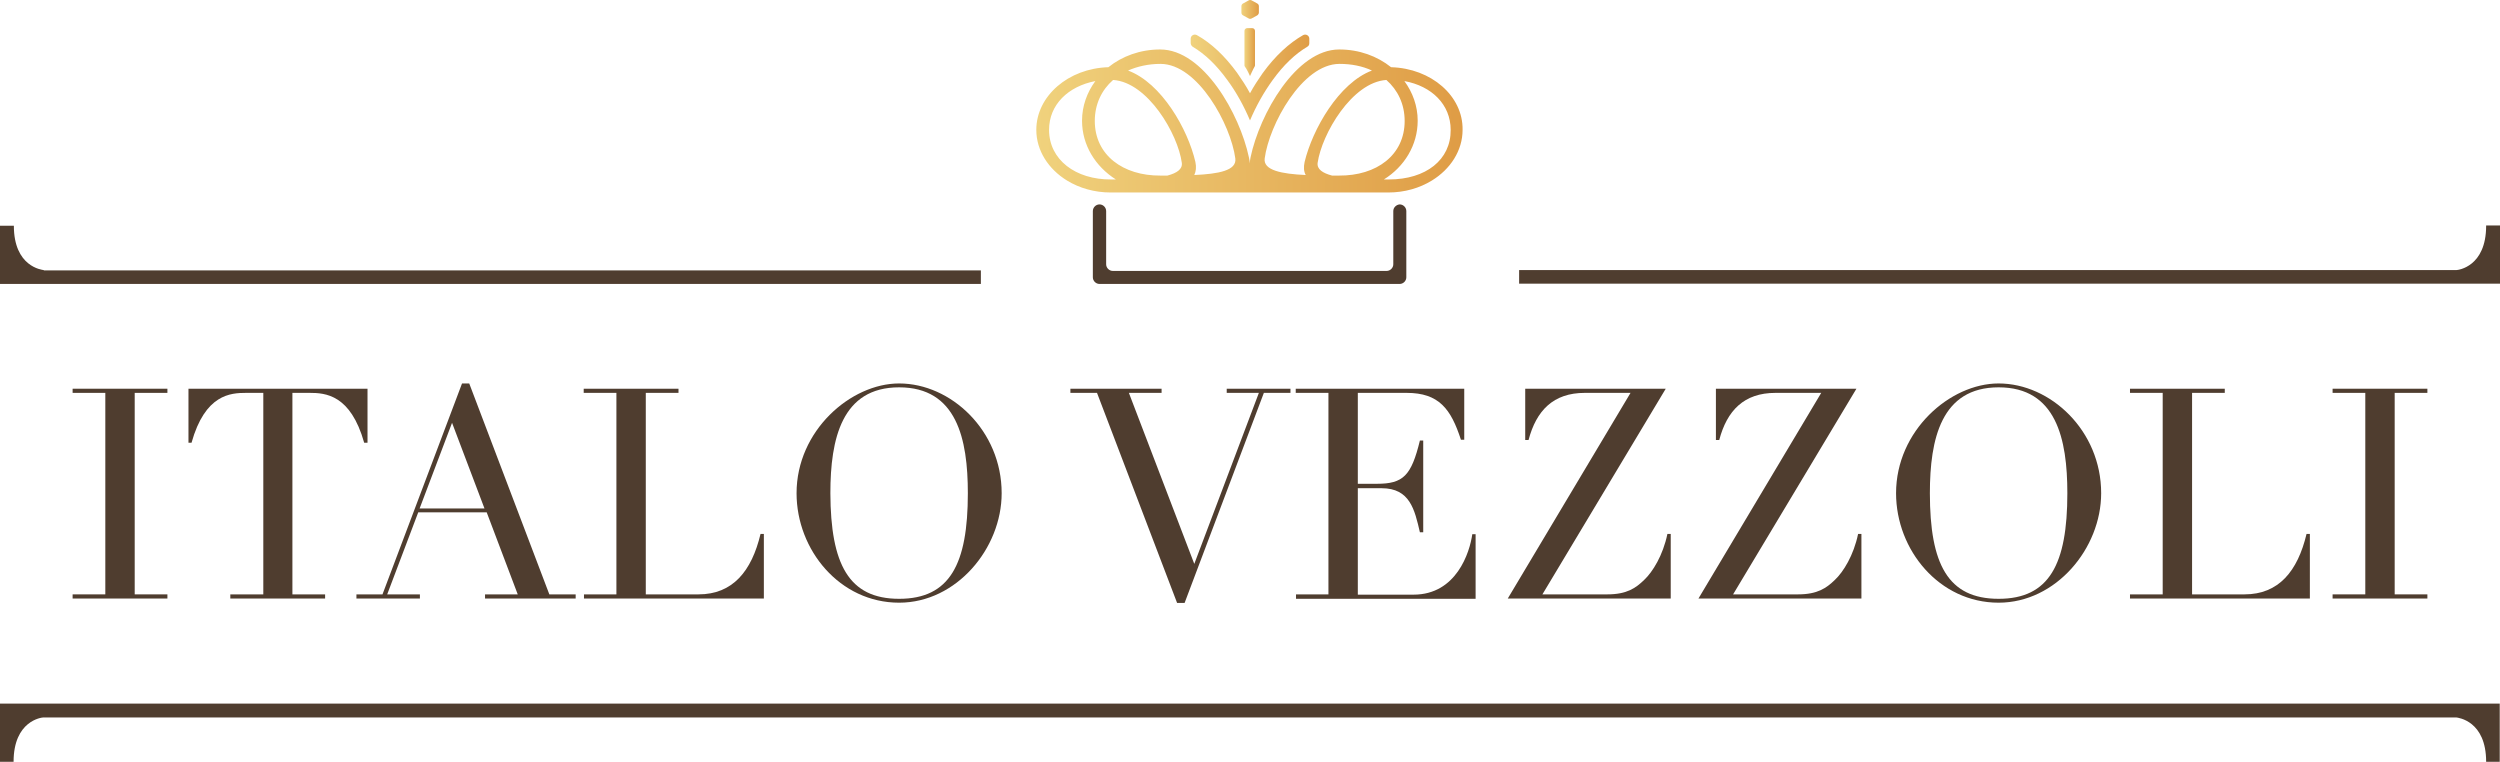
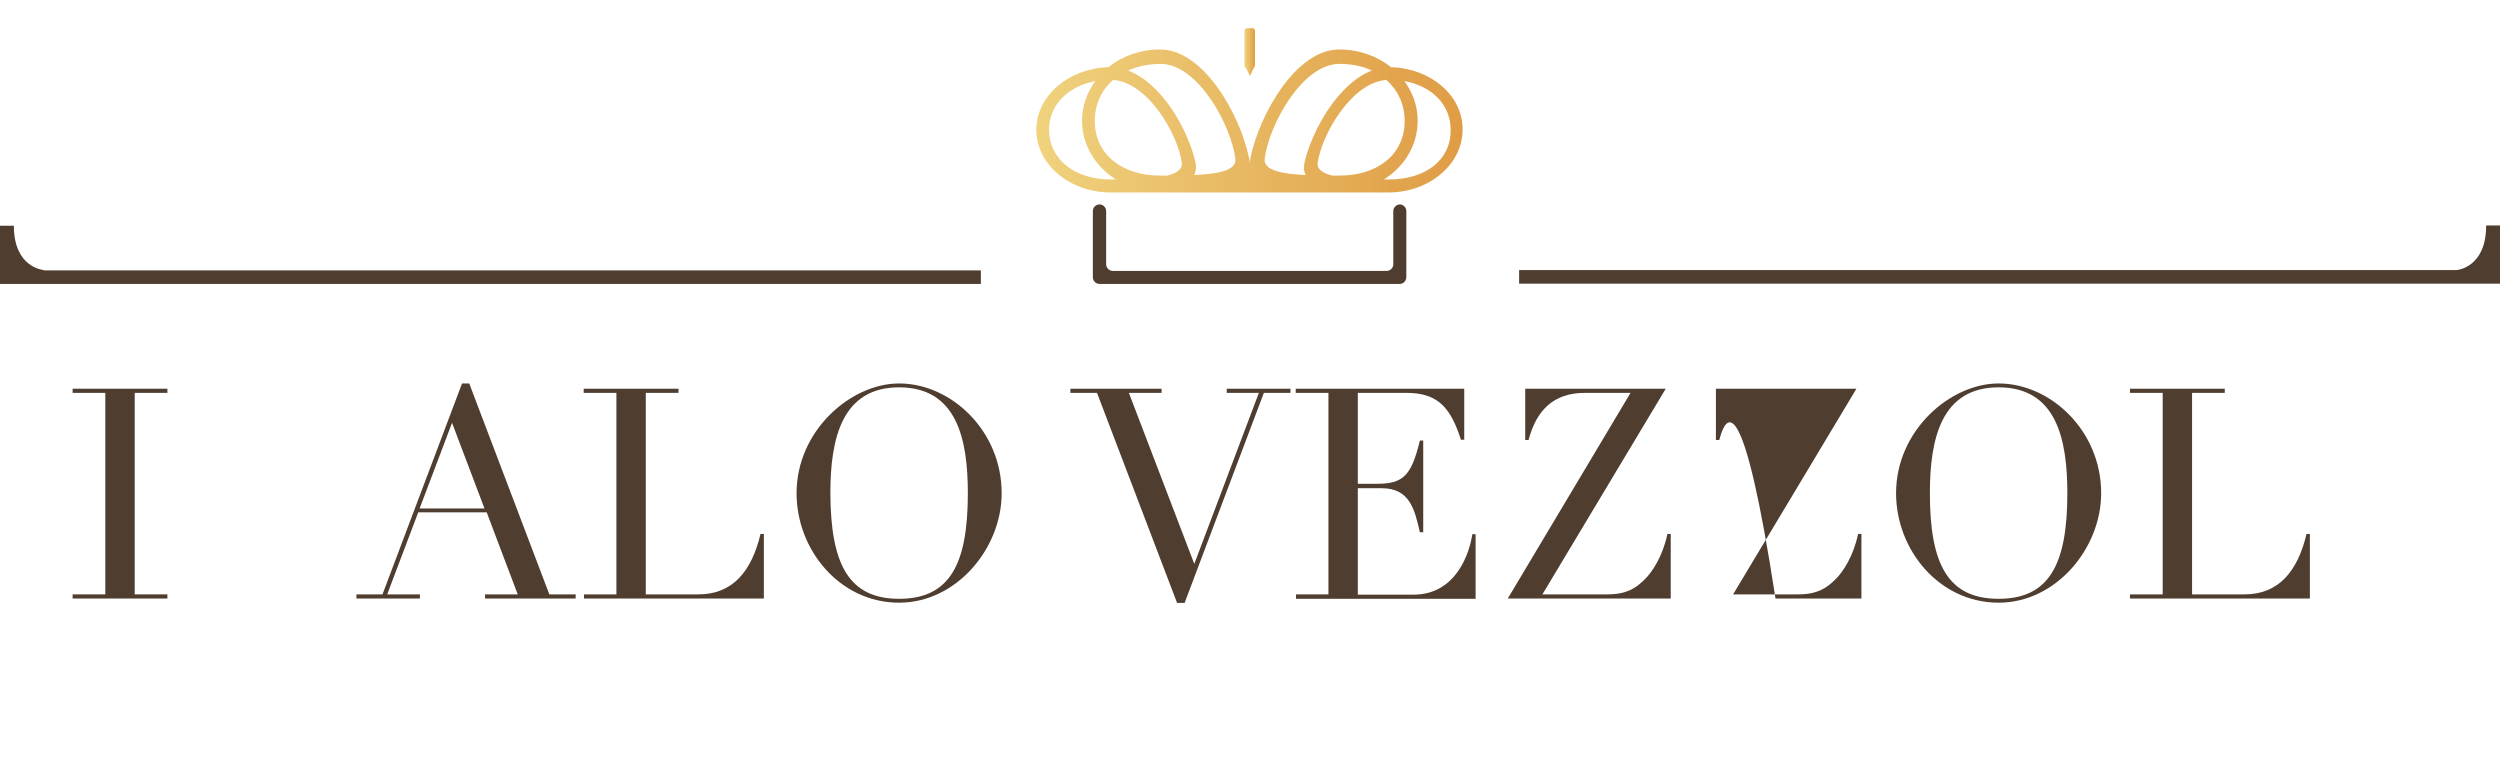
<svg xmlns="http://www.w3.org/2000/svg" width="902" height="275" viewBox="0 0 902 275" fill="none">
  <path d="M26.2 214.45H38V141.75H26.2V140.25H60.4V141.75H48.6V214.45H60.4V215.95H26.2V214.45Z" fill="#4F3D2F" />
-   <path d="M83.2 214.45H95V141.75H88.8C83.2 141.75 74 142.25 69.1 159.75H68V140.25H132.6V159.75H131.4C126.5 142.35 117.4 141.75 111.7 141.75H105.5V214.45H117.3V215.95H83.1V214.45H83.2Z" fill="#4F3D2F" />
  <path d="M128.6 214.45H138L166.7 138.35H169.3L198.2 214.45H207.7V215.95H175V214.45H186.8L175.6 184.85H150.9L139.7 214.45H151.5V215.95H128.6V214.45ZM174.8 183.45L163.1 152.55L151.4 183.45H174.8Z" fill="#4F3D2F" />
  <path d="M210.6 214.45H222.4V141.75H210.6V140.25H244.8V141.75H233V214.45H252C264.4 214.45 271.2 206.05 274.4 192.65H275.6V215.95H210.7V214.45H210.6Z" fill="#4F3D2F" />
  <path d="M324.4 138.35C343.1 138.35 361.4 155.35 361.4 177.95C361.4 197.85 345.1 217.45 324.4 217.45C303 217.45 287.4 198.45 287.4 177.95C287.4 155.35 307 138.35 324.4 138.35ZM324.4 216.05C342.7 216.05 349.2 203.55 349.2 177.95C349.2 158.35 345.2 139.75 324.4 139.75C303.7 139.75 299.6 158.35 299.6 177.95C299.7 203.55 306.2 216.05 324.4 216.05Z" fill="#4F3D2F" />
  <path d="M386.3 140.25H419.1V141.75H407.3L430.9 203.45L454.2 141.75H442.6V140.25H465.6V141.75H456L427.4 217.55H424.7L395.8 141.75H386.2V140.25H386.3Z" fill="#4F3D2F" />
  <path d="M467.5 214.45H479.3V141.75H467.5V140.25H528.3V158.65H527.1C523.5 147.55 519.2 141.75 507.5 141.75H489.9V174.55H496.8C506.3 174.55 509.2 171.65 512.3 158.95H513.5V192.05H512.3C510.4 183.85 508.7 176.15 498.5 176.15H489.9V214.55H510C525.5 214.55 530.3 199.25 531.2 192.75H532.4V216.05H467.6V214.45H467.5Z" fill="#4F3D2F" />
  <path d="M550.3 140.25H601L556.5 214.45H579.9C587 214.45 590.2 212.15 593.2 209.25C596.3 206.35 600 200.35 601.6 192.65H602.8V215.95H544L588.3 141.75H571.8C560.4 141.75 554.3 148.15 551.5 158.75H550.3V140.25Z" fill="#4F3D2F" />
-   <path d="M619.1 140.25H669.8L625.3 214.45H648.7C655.8 214.45 659 212.15 662 209.25C665.1 206.35 668.8 200.35 670.4 192.65H671.6V215.95H612.8L657.1 141.75H640.6C629.2 141.75 623.1 148.15 620.3 158.75H619.1V140.25Z" fill="#4F3D2F" />
+   <path d="M619.1 140.25H669.8L625.3 214.45H648.7C655.8 214.45 659 212.15 662 209.25C665.1 206.35 668.8 200.35 670.4 192.65H671.6V215.95H612.8H640.6C629.2 141.75 623.1 148.15 620.3 158.75H619.1V140.25Z" fill="#4F3D2F" />
  <path d="M721.1 138.35C739.8 138.35 758.1 155.35 758.1 177.95C758.1 197.85 741.8 217.45 721.1 217.45C699.7 217.45 684.1 198.45 684.1 177.95C684.1 155.35 703.6 138.35 721.1 138.35ZM721.1 216.05C739.4 216.05 745.9 203.55 745.9 177.95C745.9 158.35 741.9 139.75 721.1 139.75C700.4 139.75 696.3 158.35 696.3 177.95C696.3 203.55 702.8 216.05 721.1 216.05Z" fill="#4F3D2F" />
  <path d="M768.5 214.45H780.3V141.75H768.5V140.25H802.7V141.75H790.9V214.45H809.8C822.2 214.45 829 206.05 832.2 192.65H833.4V215.95H768.5V214.45Z" fill="#4F3D2F" />
-   <path d="M841.6 214.45H853.4V141.75H841.6V140.25H875.8V141.75H864V214.45H875.8V215.95H841.6V214.45Z" fill="#4F3D2F" />
-   <path d="M886.4 253.85H451H15.6H0V274.85H4.9C4.9 260.05 15 258.85 15.7 258.85H451H886.2C886.9 258.95 897 260.05 897 274.85H901.9V253.85H886.4Z" fill="#4F3D2F" />
  <path d="M15.8 97.45C15.1 97.35 5 96.25 5 81.45H0V102.45H15.6H353.9V97.55H15.8V97.45Z" fill="#4F3D2F" />
  <path d="M897 81.45C897 96.25 886.9 97.45 886.2 97.45H548.1V102.35H886.4H902V81.35H897V81.45Z" fill="#4F3D2F" />
  <path d="M501.9 24.25C496.9 20.25 490.4 17.85 483.2 17.85C467.6 17.85 454.5 41.15 451.2 56.75C451 57.55 451 58.25 450.9 58.95C450.9 58.25 450.8 57.55 450.6 56.75C447.3 41.15 434.2 17.85 418.6 17.85C411.4 17.85 404.9 20.25 399.9 24.25C385.5 24.65 373.9 34.65 373.9 46.85C373.9 54.35 378.3 61.05 385 65.15C389.4 67.85 394.9 69.45 400.7 69.45H500.9C506.8 69.45 512.2 67.85 516.6 65.15C523.3 61.05 527.7 54.35 527.7 46.85C527.9 34.65 516.4 24.65 501.9 24.25ZM480.6 63.35C477.2 62.45 475.1 61.05 475.4 58.75C476.9 48.35 487.8 29.65 500.2 28.85C504.3 32.45 506.8 37.55 506.8 43.65C506.8 55.95 496.7 63.45 483.1 63.35C482.4 63.35 481.5 63.35 480.6 63.35ZM418.7 63.35C405.2 63.45 395 55.95 395 43.65C395 37.55 397.5 32.45 401.6 28.85C414.1 29.65 425 48.35 426.4 58.75C426.7 61.05 424.6 62.45 421.2 63.35C420.4 63.35 419.6 63.35 418.7 63.35ZM456.3 57.15C457.9 45.05 469.8 23.05 483.3 23.05C487.6 23.05 491.6 23.85 495 25.45C483 29.95 473.5 46.75 470.7 58.45C470.3 60.35 470.4 61.85 471.1 63.15C462.4 62.75 455.7 61.45 456.3 57.15ZM445.7 57.15C446.3 61.55 439.6 62.75 430.9 63.15C431.5 61.85 431.7 60.35 431.3 58.45C428.6 46.65 419.1 29.95 407 25.45C410.4 23.95 414.4 23.05 418.7 23.05C432.2 23.05 444.1 45.05 445.7 57.15ZM378.5 46.85C378.5 37.75 385.4 31.15 395.2 29.25C392.2 33.35 390.4 38.25 390.4 43.55C390.4 52.35 395.2 60.05 402.6 64.75C402 64.75 401.4 64.75 400.9 64.75C388.1 64.85 378.5 57.65 378.5 46.85ZM501.1 64.75C500.5 64.75 499.9 64.75 499.3 64.75C506.7 60.15 511.5 52.35 511.5 43.55C511.5 38.25 509.7 33.35 506.7 29.25C516.6 31.05 523.4 37.75 523.4 46.85C523.5 57.65 514.5 64.75 501.1 64.75Z" fill="url(#paint0_linear_1_87)" />
  <path d="M451 27.45C451 27.45 452.1 24.95 452.7 23.95C452.8 23.85 452.8 23.65 452.8 23.45V11.15C452.8 10.65 452.4 10.15 451.8 10.15H450.9H450C449.5 10.15 449 10.55 449 11.15V23.45C449 23.65 449 23.75 449.1 23.95C449.9 24.95 451 27.45 451 27.45Z" fill="url(#paint1_linear_1_87)" />
-   <path d="M455.6 26.35C454 28.65 452.4 31.05 451 33.65C449.6 31.05 448 28.65 446.4 26.35C441.9 20.15 437 15.55 431.8 12.65C430.8 12.15 429.6 12.85 429.6 13.95V15.55C429.6 16.05 429.9 16.55 430.3 16.85C434.7 19.45 438.9 23.45 442.8 28.85C446 33.15 448.8 38.25 451 43.45C453.2 38.25 456 33.25 459.2 28.85C463.1 23.45 467.3 19.45 471.7 16.85C472.2 16.55 472.4 16.15 472.4 15.55V13.95C472.4 12.85 471.2 12.15 470.2 12.65C465.1 15.55 460.1 20.15 455.6 26.35Z" fill="url(#paint2_linear_1_87)" />
-   <path d="M447.9 2.25V4.55C447.9 4.95 448.1 5.35 448.5 5.55L450.5 6.65C450.8 6.85 451.3 6.85 451.6 6.65L453.6 5.55C453.9 5.35 454.2 4.95 454.2 4.55V2.25C454.2 1.85 454 1.45 453.6 1.25L451.6 0.15C451.3 -0.05 450.8 -0.05 450.5 0.15L448.5 1.25C448.1 1.45 447.9 1.85 447.9 2.25Z" fill="url(#paint3_linear_1_87)" />
  <path d="M502.7 76.15V95.35C502.7 96.65 501.6 97.75 500.3 97.75H401.5C400.2 97.75 399.1 96.65 399.1 95.35V76.15C399.1 74.85 398 73.75 396.7 73.75C395.4 73.75 394.3 74.85 394.3 76.15V100.05C394.3 101.35 395.4 102.45 396.7 102.45H399.1H502.6H505C506.3 102.45 507.4 101.35 507.4 100.05V76.15C507.4 74.85 506.3 73.75 505 73.75C503.8 73.85 502.7 74.85 502.7 76.15Z" fill="#4F3D2F" />
  <defs>
    <linearGradient id="paint0_linear_1_87" x1="374.072" y1="43.678" x2="527.928" y2="43.678" gradientUnits="userSpaceOnUse">
      <stop stop-color="#F0D27D" />
      <stop offset="1" stop-color="#DF9C45" />
    </linearGradient>
    <linearGradient id="paint1_linear_1_87" x1="449.104" y1="18.784" x2="452.896" y2="18.784" gradientUnits="userSpaceOnUse">
      <stop stop-color="#F0D27D" />
      <stop offset="1" stop-color="#DF9C45" />
    </linearGradient>
    <linearGradient id="paint2_linear_1_87" x1="429.594" y1="28.023" x2="472.405" y2="28.023" gradientUnits="userSpaceOnUse">
      <stop stop-color="#F0D27D" />
      <stop offset="1" stop-color="#DF9C45" />
    </linearGradient>
    <linearGradient id="paint3_linear_1_87" x1="447.905" y1="3.405" x2="454.095" y2="3.405" gradientUnits="userSpaceOnUse">
      <stop stop-color="#F0D27D" />
      <stop offset="1" stop-color="#DF9C45" />
    </linearGradient>
  </defs>
</svg>